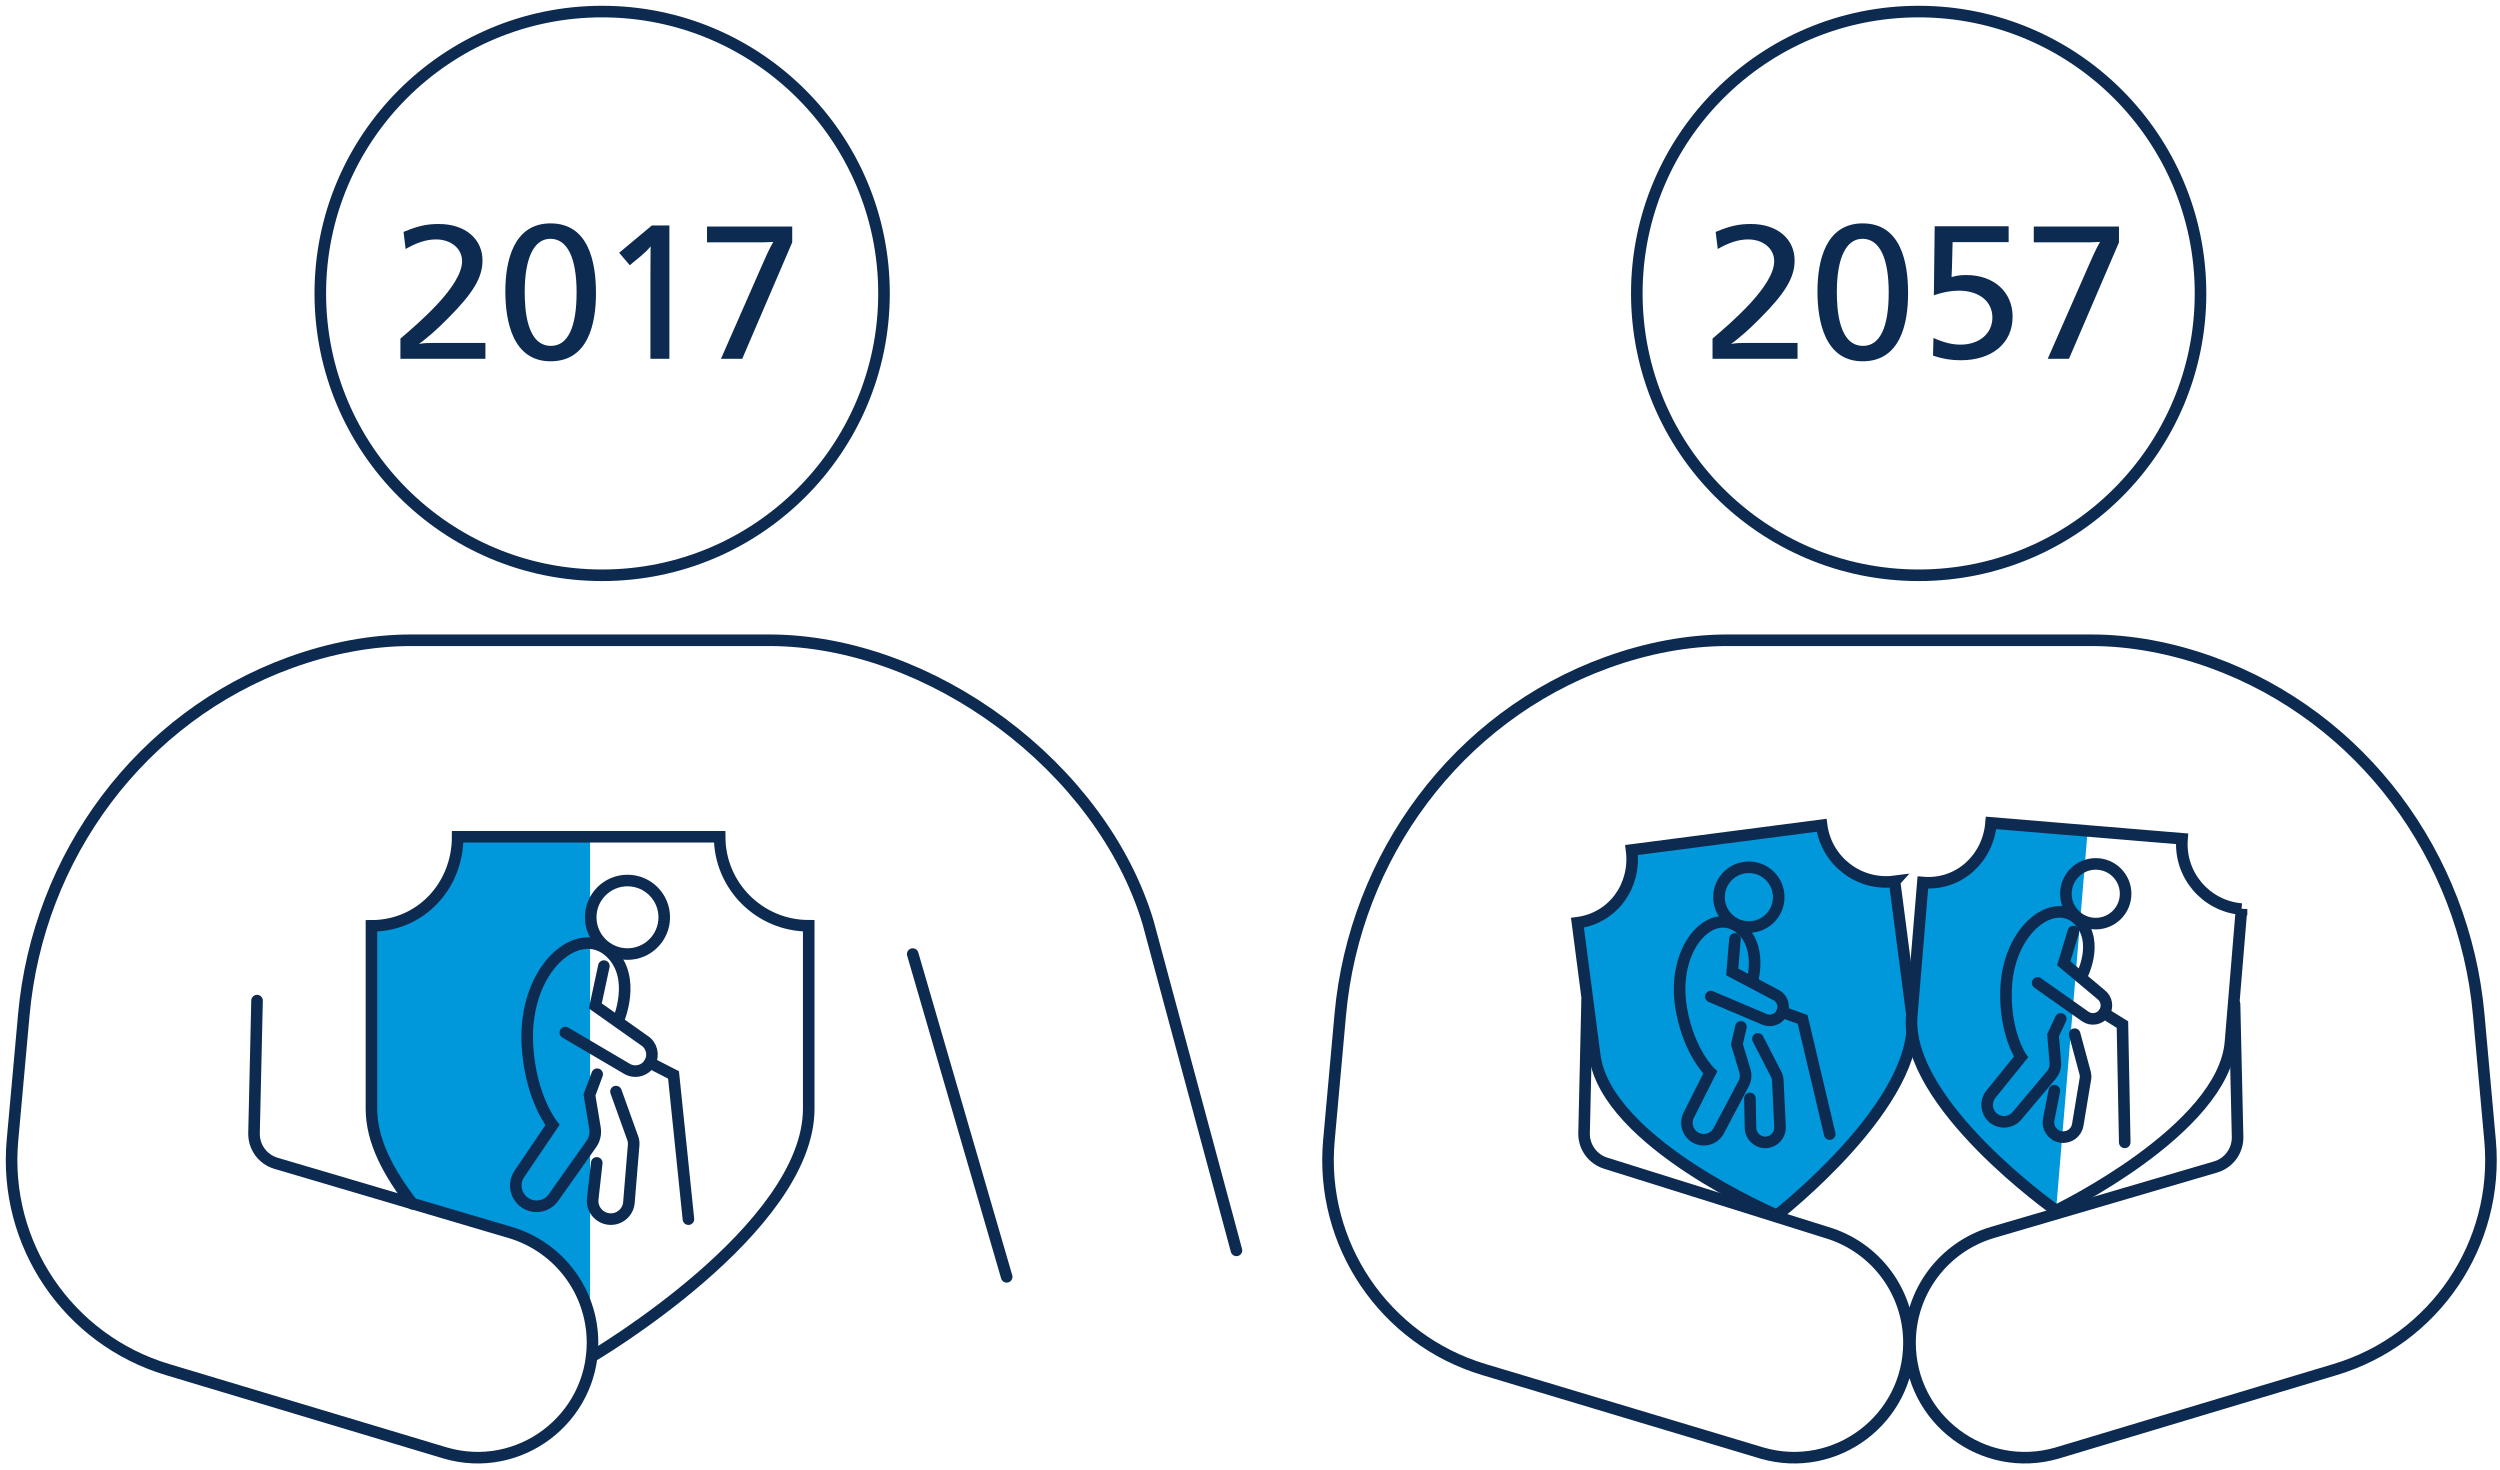
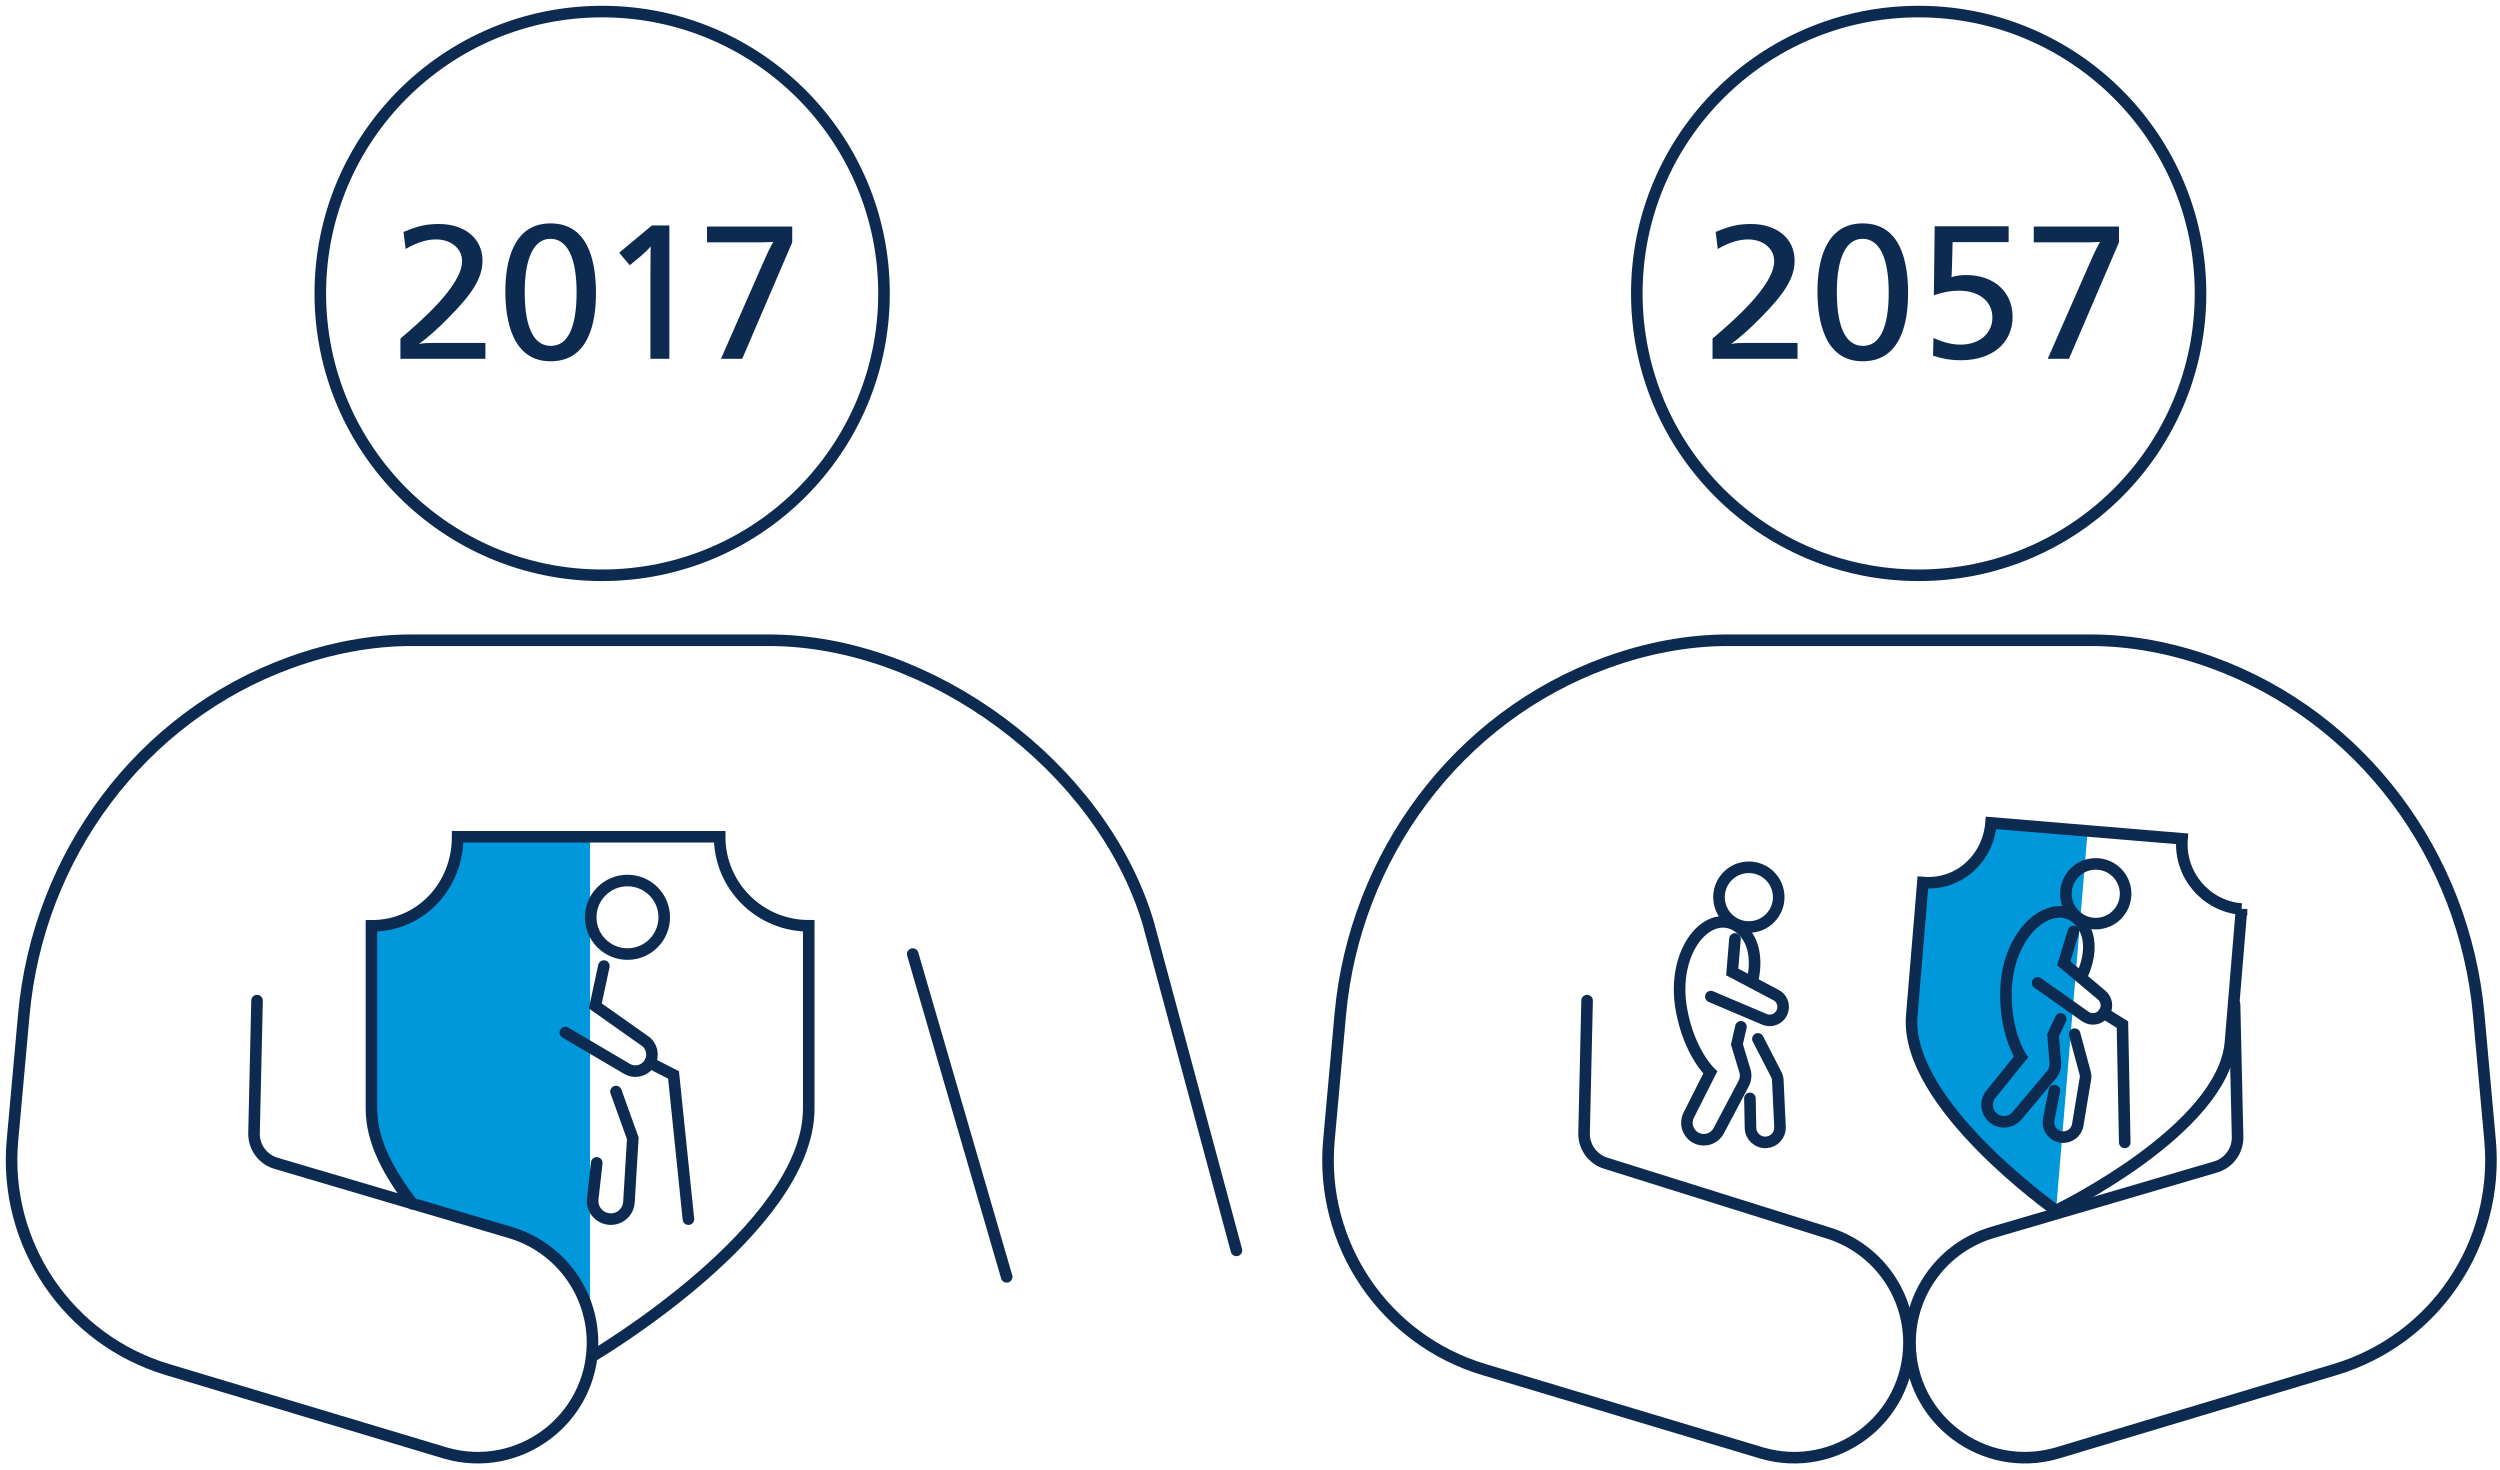
<svg xmlns="http://www.w3.org/2000/svg" width="216" height="127" viewBox="0 0 216 127" fill="none">
  <path d="M50.981 72.222H39.542C39.542 76.475 36.346 79.919 32.094 79.919V95.71C32.094 98.812 33.493 101.156 35.843 104.066C35.843 104.066 44.342 105.819 47.176 108.051C52.119 111.943 50.981 117.234 50.981 117.234V72.228V72.222Z" fill="#0097DB" />
  <path d="M86.978 110.32L78.859 82.431" stroke="#0D2A50" stroke-miterlimit="10" stroke-linecap="round" />
  <path d="M22.209 86.453L21.948 97.905C21.923 99.105 22.7 100.174 23.85 100.51L44.074 106.485C48.296 107.734 51.193 111.607 51.193 116.009C51.193 122.624 44.852 127.386 38.498 125.546L14.463 118.328C5.864 115.748 0.269 107.473 1.077 98.533L2.06 87.659C3.297 73.957 12.15 61.94 25.081 57.246C28.494 56.008 32.044 55.318 35.545 55.318H66.431C80.432 55.318 95.172 66.291 99.195 79.702L106.829 108.033" stroke="#0D2A50" stroke-miterlimit="10" stroke-linecap="round" />
  <path d="M76.378 25.352C76.378 38.8 65.473 49.704 52.026 49.704C38.578 49.704 27.674 38.806 27.674 25.352C27.674 11.899 38.578 1 52.026 1C65.473 1 76.378 11.905 76.378 25.352Z" stroke="#0D2A50" stroke-miterlimit="10" stroke-linecap="round" />
-   <path d="M53.425 88.157C53.425 88.157 55.035 84.47 52.747 82.294C49.999 79.683 45.218 83.656 45.566 90.258C45.809 94.828 47.736 97.196 47.736 97.196L44.876 101.418C44.354 102.182 44.503 103.22 45.218 103.811C46.026 104.476 47.22 104.315 47.823 103.463L51.1 98.831C51.373 98.44 51.485 97.961 51.41 97.488L50.932 94.604L51.597 92.813" stroke="#0D2A50" stroke-miterlimit="10" stroke-linecap="round" />
-   <path d="M53.22 94.311L54.674 98.353C54.737 98.533 54.761 98.719 54.749 98.912L54.339 103.892C54.27 104.75 53.524 105.39 52.666 105.328C51.777 105.266 51.112 104.476 51.212 103.587L51.56 100.473" stroke="#0D2A50" stroke-miterlimit="10" stroke-linecap="round" />
+   <path d="M53.22 94.311L54.674 98.353L54.339 103.892C54.27 104.75 53.524 105.39 52.666 105.328C51.777 105.266 51.112 104.476 51.212 103.587L51.56 100.473" stroke="#0D2A50" stroke-miterlimit="10" stroke-linecap="round" />
  <path d="M48.843 89.213L54.171 92.347C54.861 92.751 55.744 92.515 56.142 91.825C56.521 91.159 56.316 90.314 55.669 89.903L51.435 86.913L52.175 83.469" stroke="#0D2A50" stroke-miterlimit="10" stroke-linecap="round" />
  <path d="M56.148 91.825L58.193 92.875L59.48 105.334" stroke="#0D2A50" stroke-miterlimit="10" stroke-linecap="round" />
  <path d="M54.215 82.431C55.969 82.431 57.391 81.008 57.391 79.254C57.391 77.499 55.969 76.077 54.215 76.077C52.46 76.077 51.038 77.499 51.038 79.254C51.038 81.008 52.46 82.431 54.215 82.431Z" stroke="#0D2A50" stroke-miterlimit="10" stroke-linecap="round" />
-   <path d="M163.696 76.151C160.613 76.556 157.79 74.38 157.386 71.302L140.967 73.441C141.371 76.525 139.375 79.322 136.292 79.726L137.784 91.178C138.766 98.744 153.519 104.999 153.519 104.999C153.519 104.999 166.171 95.176 165.182 87.609L163.69 76.158L163.696 76.151Z" fill="#0097DB" stroke="#0D2A50" stroke-miterlimit="10" stroke-linecap="round" />
  <path d="M151.399 84.775C151.399 84.775 152.313 81.635 150.236 80.118C147.743 78.296 144.312 82.002 145.288 87.293C145.959 90.954 147.768 92.658 147.768 92.658L145.903 96.357C145.567 97.028 145.791 97.849 146.432 98.253C147.153 98.701 148.098 98.446 148.496 97.7L150.653 93.621C150.833 93.28 150.871 92.876 150.759 92.509L150.069 90.233L150.417 88.716" stroke="#0D2A50" stroke-miterlimit="10" stroke-linecap="round" />
  <path d="M151.884 89.76L153.482 92.863C153.55 93 153.594 93.149 153.6 93.304L153.793 97.364C153.824 98.06 153.295 98.657 152.599 98.701C151.872 98.744 151.256 98.178 151.244 97.451L151.194 94.902" stroke="#0D2A50" stroke-miterlimit="10" stroke-linecap="round" />
  <path d="M147.818 86.105L152.444 88.069C153.04 88.324 153.731 88.038 153.979 87.442C154.215 86.863 153.961 86.204 153.395 85.943L149.665 83.979L149.901 81.125" stroke="#0D2A50" stroke-miterlimit="10" stroke-linecap="round" />
-   <path d="M153.979 87.442L155.745 88.076L158.088 97.986" stroke="#0D2A50" stroke-miterlimit="10" stroke-linecap="round" />
  <path d="M151.101 80.093C152.526 80.093 153.681 78.938 153.681 77.513C153.681 76.088 152.526 74.933 151.101 74.933C149.676 74.933 148.521 76.088 148.521 77.513C148.521 78.938 149.676 80.093 151.101 80.093Z" stroke="#0D2A50" stroke-miterlimit="10" stroke-linecap="round" />
  <path d="M180.37 71.737L172.033 71.041C171.778 74.137 169.236 76.456 166.14 76.195L165.182 87.703C164.548 95.306 177.647 104.532 177.647 104.532L180.377 71.731L180.37 71.737Z" fill="#0097DB" />
  <path d="M193.669 78.545C190.573 78.29 188.272 75.567 188.527 72.471L172.027 71.097C171.772 74.193 169.23 76.512 166.134 76.251L165.176 87.759C164.542 95.362 177.641 104.588 177.641 104.588C177.641 104.588 192.077 97.65 192.711 90.047L193.669 78.539V78.545Z" stroke="#0D2A50" stroke-miterlimit="10" stroke-linecap="round" />
  <path d="M179.83 84.383C179.83 84.383 181.384 81.504 179.674 79.583C177.623 77.277 173.482 80.18 173.32 85.552C173.208 89.269 174.614 91.321 174.614 91.321L172.009 94.548C171.536 95.132 171.586 95.984 172.127 96.512C172.736 97.103 173.718 97.053 174.265 96.406L177.237 92.875C177.486 92.577 177.61 92.198 177.579 91.806L177.386 89.437L178.045 88.032" stroke="#0D2A50" stroke-miterlimit="10" stroke-linecap="round" />
  <path d="M179.251 89.35L180.159 92.72C180.196 92.869 180.209 93.025 180.184 93.174L179.519 97.184C179.407 97.874 178.76 98.34 178.07 98.234C177.349 98.122 176.87 97.439 177.007 96.73L177.498 94.231" stroke="#0D2A50" stroke-miterlimit="10" stroke-linecap="round" />
  <path d="M176.05 84.924L180.159 87.821C180.688 88.194 181.421 88.063 181.788 87.529C182.142 87.019 182.031 86.316 181.533 85.937L178.307 83.227L179.14 80.485" stroke="#0D2A50" stroke-miterlimit="10" stroke-linecap="round" />
  <path d="M181.788 87.535L183.379 88.523L183.578 98.701" stroke="#0D2A50" stroke-miterlimit="10" stroke-linecap="round" />
  <path d="M181.073 79.801C182.498 79.801 183.653 78.646 183.653 77.221C183.653 75.796 182.498 74.641 181.073 74.641C179.648 74.641 178.493 75.796 178.493 77.221C178.493 78.646 179.648 79.801 181.073 79.801Z" stroke="#0D2A50" stroke-miterlimit="10" stroke-linecap="round" />
  <path d="M51.118 117.215C51.118 117.215 69.875 106.205 69.875 95.779V79.987C65.629 79.987 62.178 76.543 62.178 72.297H39.542C39.542 76.549 36.346 79.994 32.094 79.994V95.785C32.094 98.632 33.58 101.299 35.625 104.004" stroke="#0D2A50" stroke-miterlimit="10" stroke-linecap="round" />
  <path d="M193.066 86.77L193.327 98.222C193.352 99.422 192.575 100.491 191.424 100.827L172.145 106.485C167.924 107.734 165.027 111.607 165.027 116.009C165.027 122.624 171.368 127.386 177.722 125.546L201.757 118.328C210.355 115.748 215.951 107.473 215.142 98.533L214.16 87.659C212.923 73.957 204.07 61.94 191.138 57.246C187.725 56.008 184.175 55.318 180.675 55.318H164.461H149.285C145.785 55.318 142.241 56.002 138.822 57.246C125.891 61.94 117.044 73.957 115.8 87.659L114.818 98.533C114.01 107.473 119.605 115.748 128.203 118.328L152.238 125.546C158.592 127.386 164.934 122.624 164.934 116.009C164.934 111.607 162.036 107.734 157.815 106.485L138.766 100.51C137.616 100.168 136.839 99.099 136.864 97.905L137.125 86.453" stroke="#0D2A50" stroke-miterlimit="10" stroke-linecap="round" />
  <path d="M190.125 25.352C190.125 38.8 179.22 49.704 165.773 49.704C152.326 49.704 141.421 38.806 141.421 25.352C141.421 11.899 152.326 1 165.773 1C179.22 1 190.125 11.905 190.125 25.352Z" stroke="#0D2A50" stroke-miterlimit="10" stroke-linecap="round" />
  <path d="M35.046 21.514L34.866 20.038C36.126 19.516 36.846 19.354 37.926 19.354C40.176 19.354 41.688 20.632 41.688 22.504C41.688 23.962 40.896 25.312 38.7 27.508C37.746 28.48 36.972 29.146 36.198 29.722C36.594 29.632 37.008 29.632 37.422 29.632H41.94V31H34.596V29.254C36.198 27.886 39.924 24.718 39.924 22.558C39.924 21.478 38.97 20.686 37.674 20.686C36.828 20.686 35.982 20.974 35.046 21.514ZM43.662 25.168C43.662 22.594 44.346 19.3 47.568 19.3C50.898 19.3 51.492 22.72 51.492 25.33C51.492 27.922 50.844 31.216 47.568 31.216C44.292 31.216 43.662 27.742 43.662 25.168ZM49.818 25.258C49.818 22.288 49.026 20.632 47.55 20.632C46.128 20.632 45.336 22.306 45.336 25.222C45.336 26.734 45.498 29.884 47.604 29.884C49.062 29.884 49.818 28.282 49.818 25.258ZM56.322 19.48H57.834V31H56.196V24.016C56.196 22.63 56.214 21.946 56.214 21.28C55.746 21.892 54.99 22.414 54.414 22.918L53.496 21.838L56.322 19.48ZM61.086 19.57H68.448V20.938L64.128 31H62.292L65.73 23.17C66.072 22.396 66.396 21.622 66.81 20.902C66.504 20.902 66.306 20.938 65.856 20.938H61.086V19.57Z" fill="#0D2A50" />
  <path d="M148.413 21.514L148.233 20.038C149.493 19.516 150.213 19.354 151.293 19.354C153.543 19.354 155.055 20.632 155.055 22.504C155.055 23.962 154.263 25.312 152.067 27.508C151.113 28.48 150.339 29.146 149.565 29.722C149.961 29.632 150.375 29.632 150.789 29.632H155.307V31H147.963V29.254C149.565 27.886 153.291 24.718 153.291 22.558C153.291 21.478 152.337 20.686 151.041 20.686C150.195 20.686 149.349 20.974 148.413 21.514ZM157.029 25.168C157.029 22.594 157.713 19.3 160.935 19.3C164.265 19.3 164.859 22.72 164.859 25.33C164.859 27.922 164.211 31.216 160.935 31.216C157.659 31.216 157.029 27.742 157.029 25.168ZM163.185 25.258C163.185 22.288 162.393 20.632 160.917 20.632C159.495 20.632 158.703 22.306 158.703 25.222C158.703 26.734 158.865 29.884 160.971 29.884C162.429 29.884 163.185 28.282 163.185 25.258ZM167.157 19.552H173.547V20.92H168.705L168.651 23.062L168.615 23.944C169.029 23.818 169.353 23.764 169.893 23.764C172.269 23.764 173.889 25.222 173.889 27.364C173.889 29.632 172.143 31.126 169.407 31.126C168.579 31.126 167.895 31.018 167.013 30.73L167.049 29.2C167.949 29.596 168.651 29.776 169.389 29.776C171.009 29.776 172.143 28.822 172.143 27.436C172.143 26.032 170.991 25.114 169.245 25.114C168.543 25.114 167.895 25.24 167.085 25.51L167.157 19.552ZM175.718 19.57H183.08V20.938L178.76 31H176.924L180.362 23.17C180.704 22.396 181.028 21.622 181.442 20.902C181.136 20.902 180.938 20.938 180.488 20.938H175.718V19.57Z" fill="#0D2A50" />
</svg>